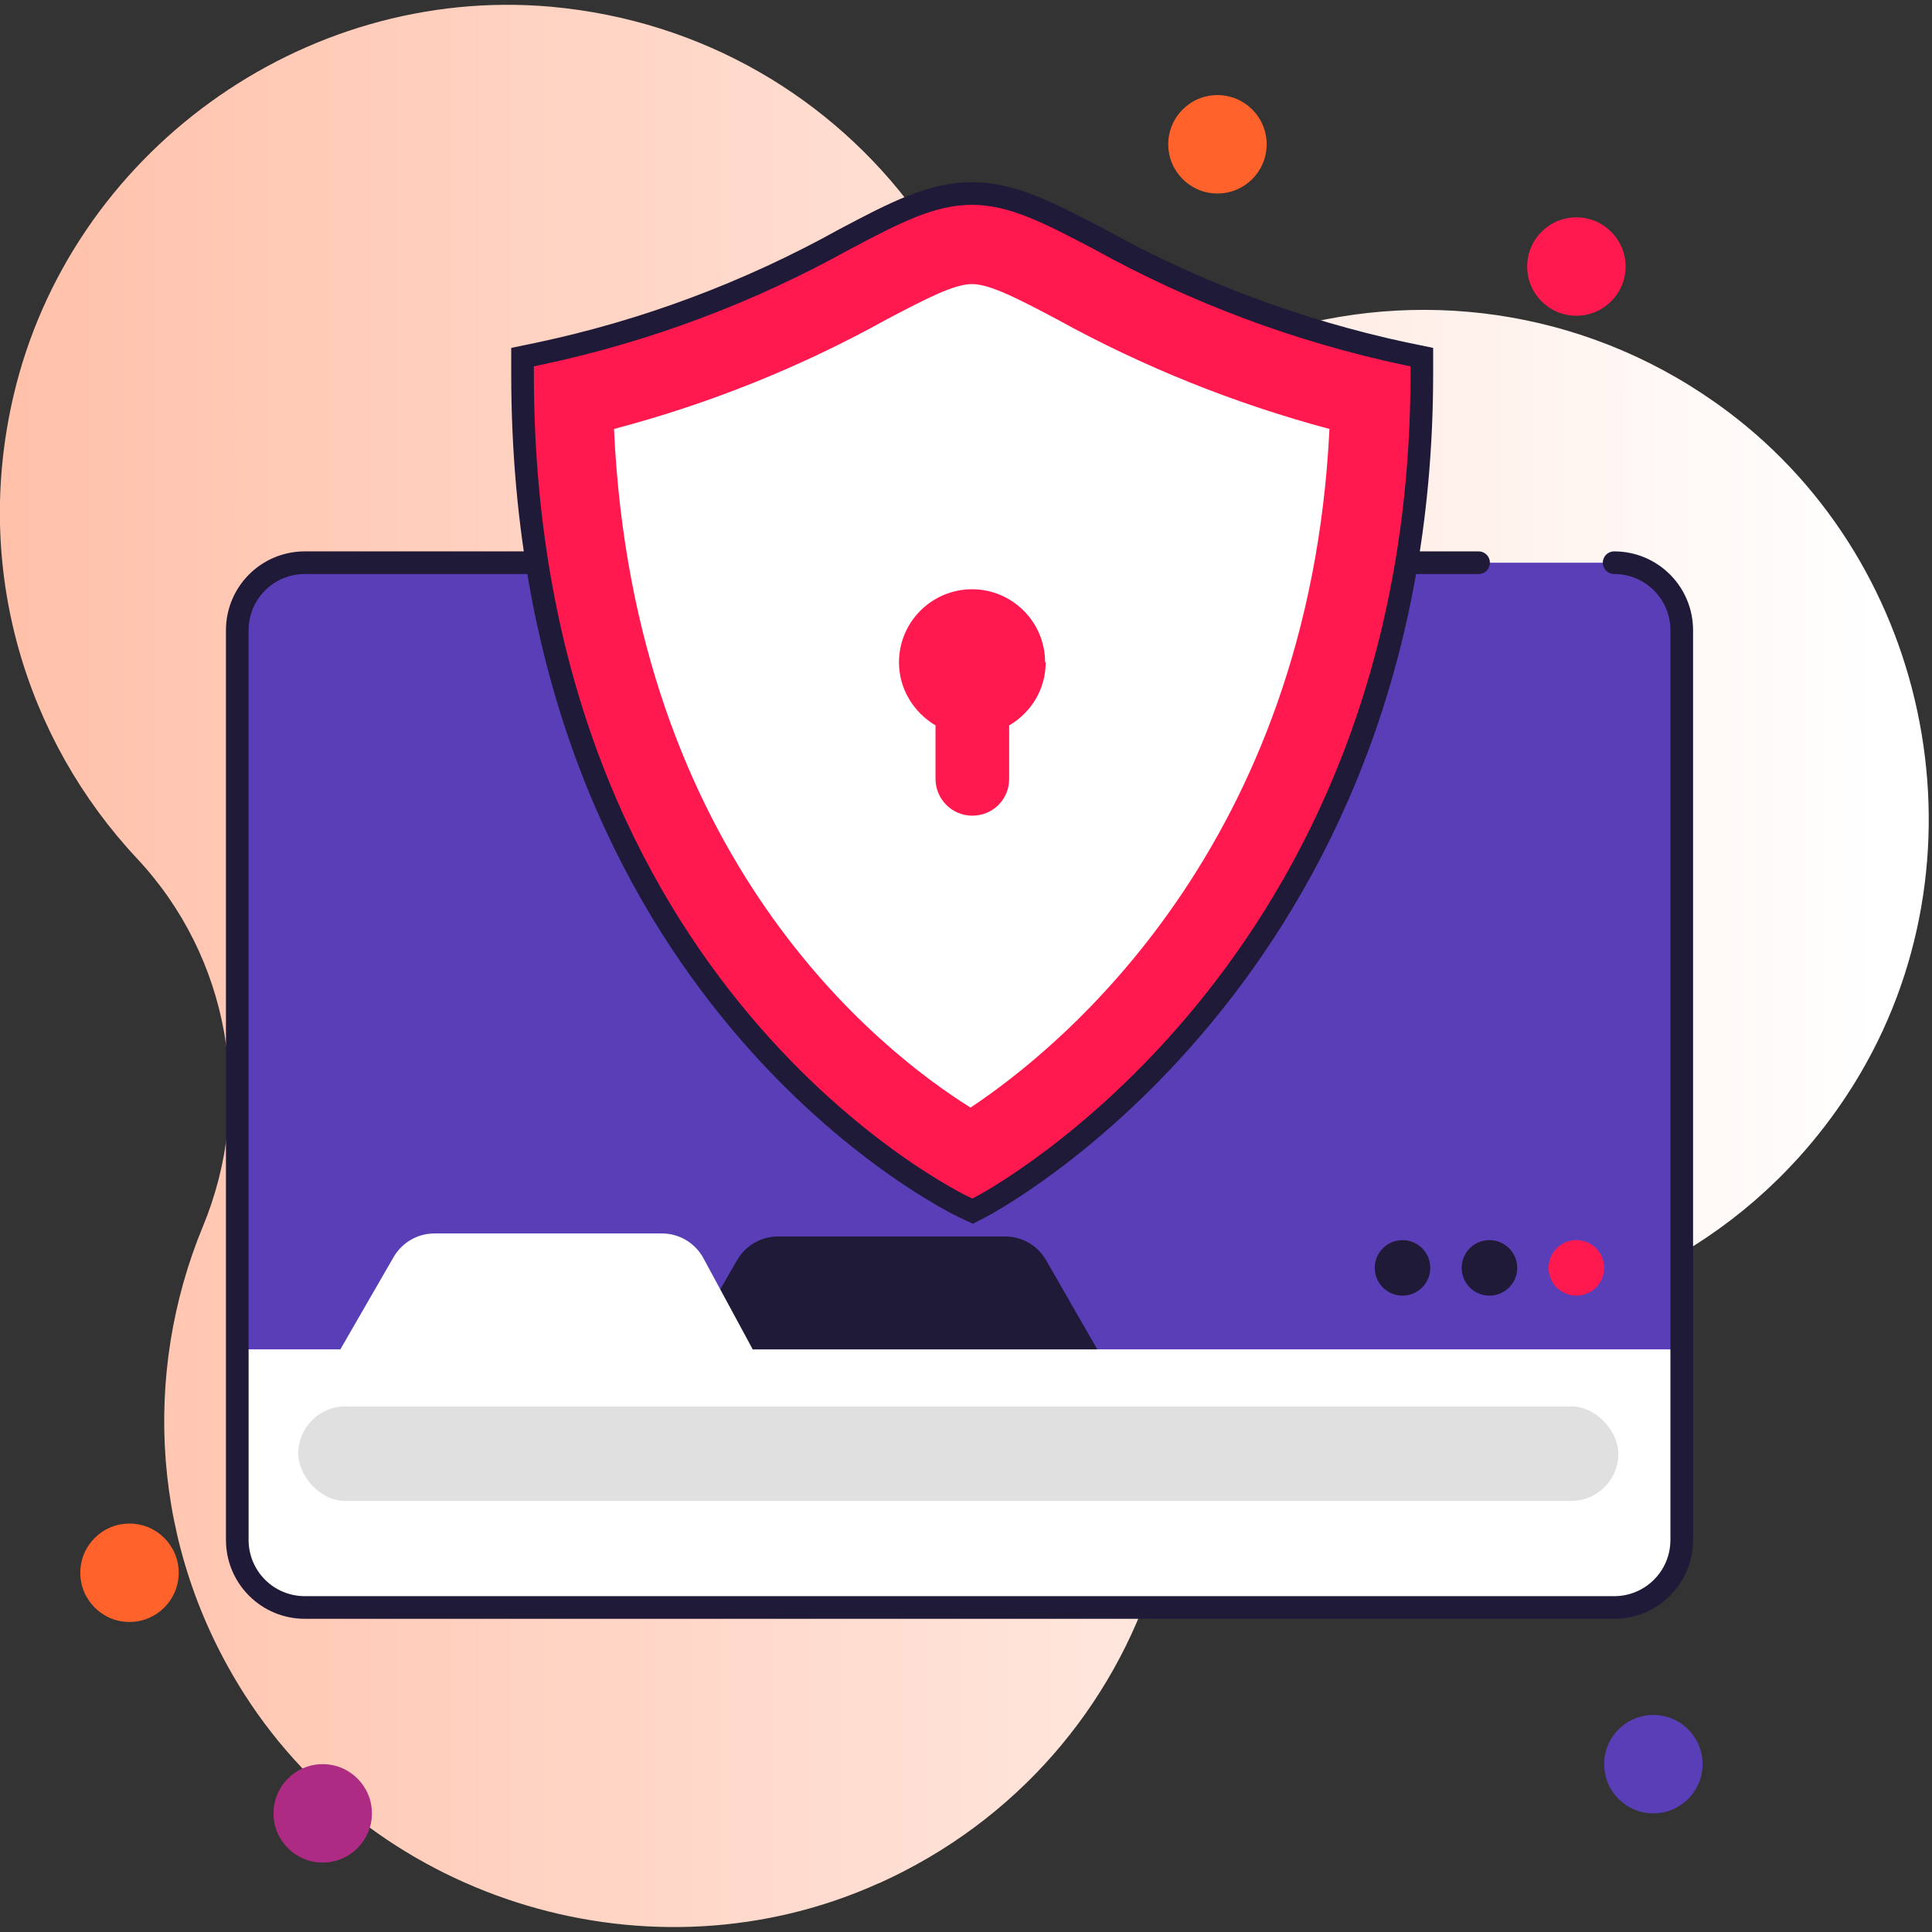
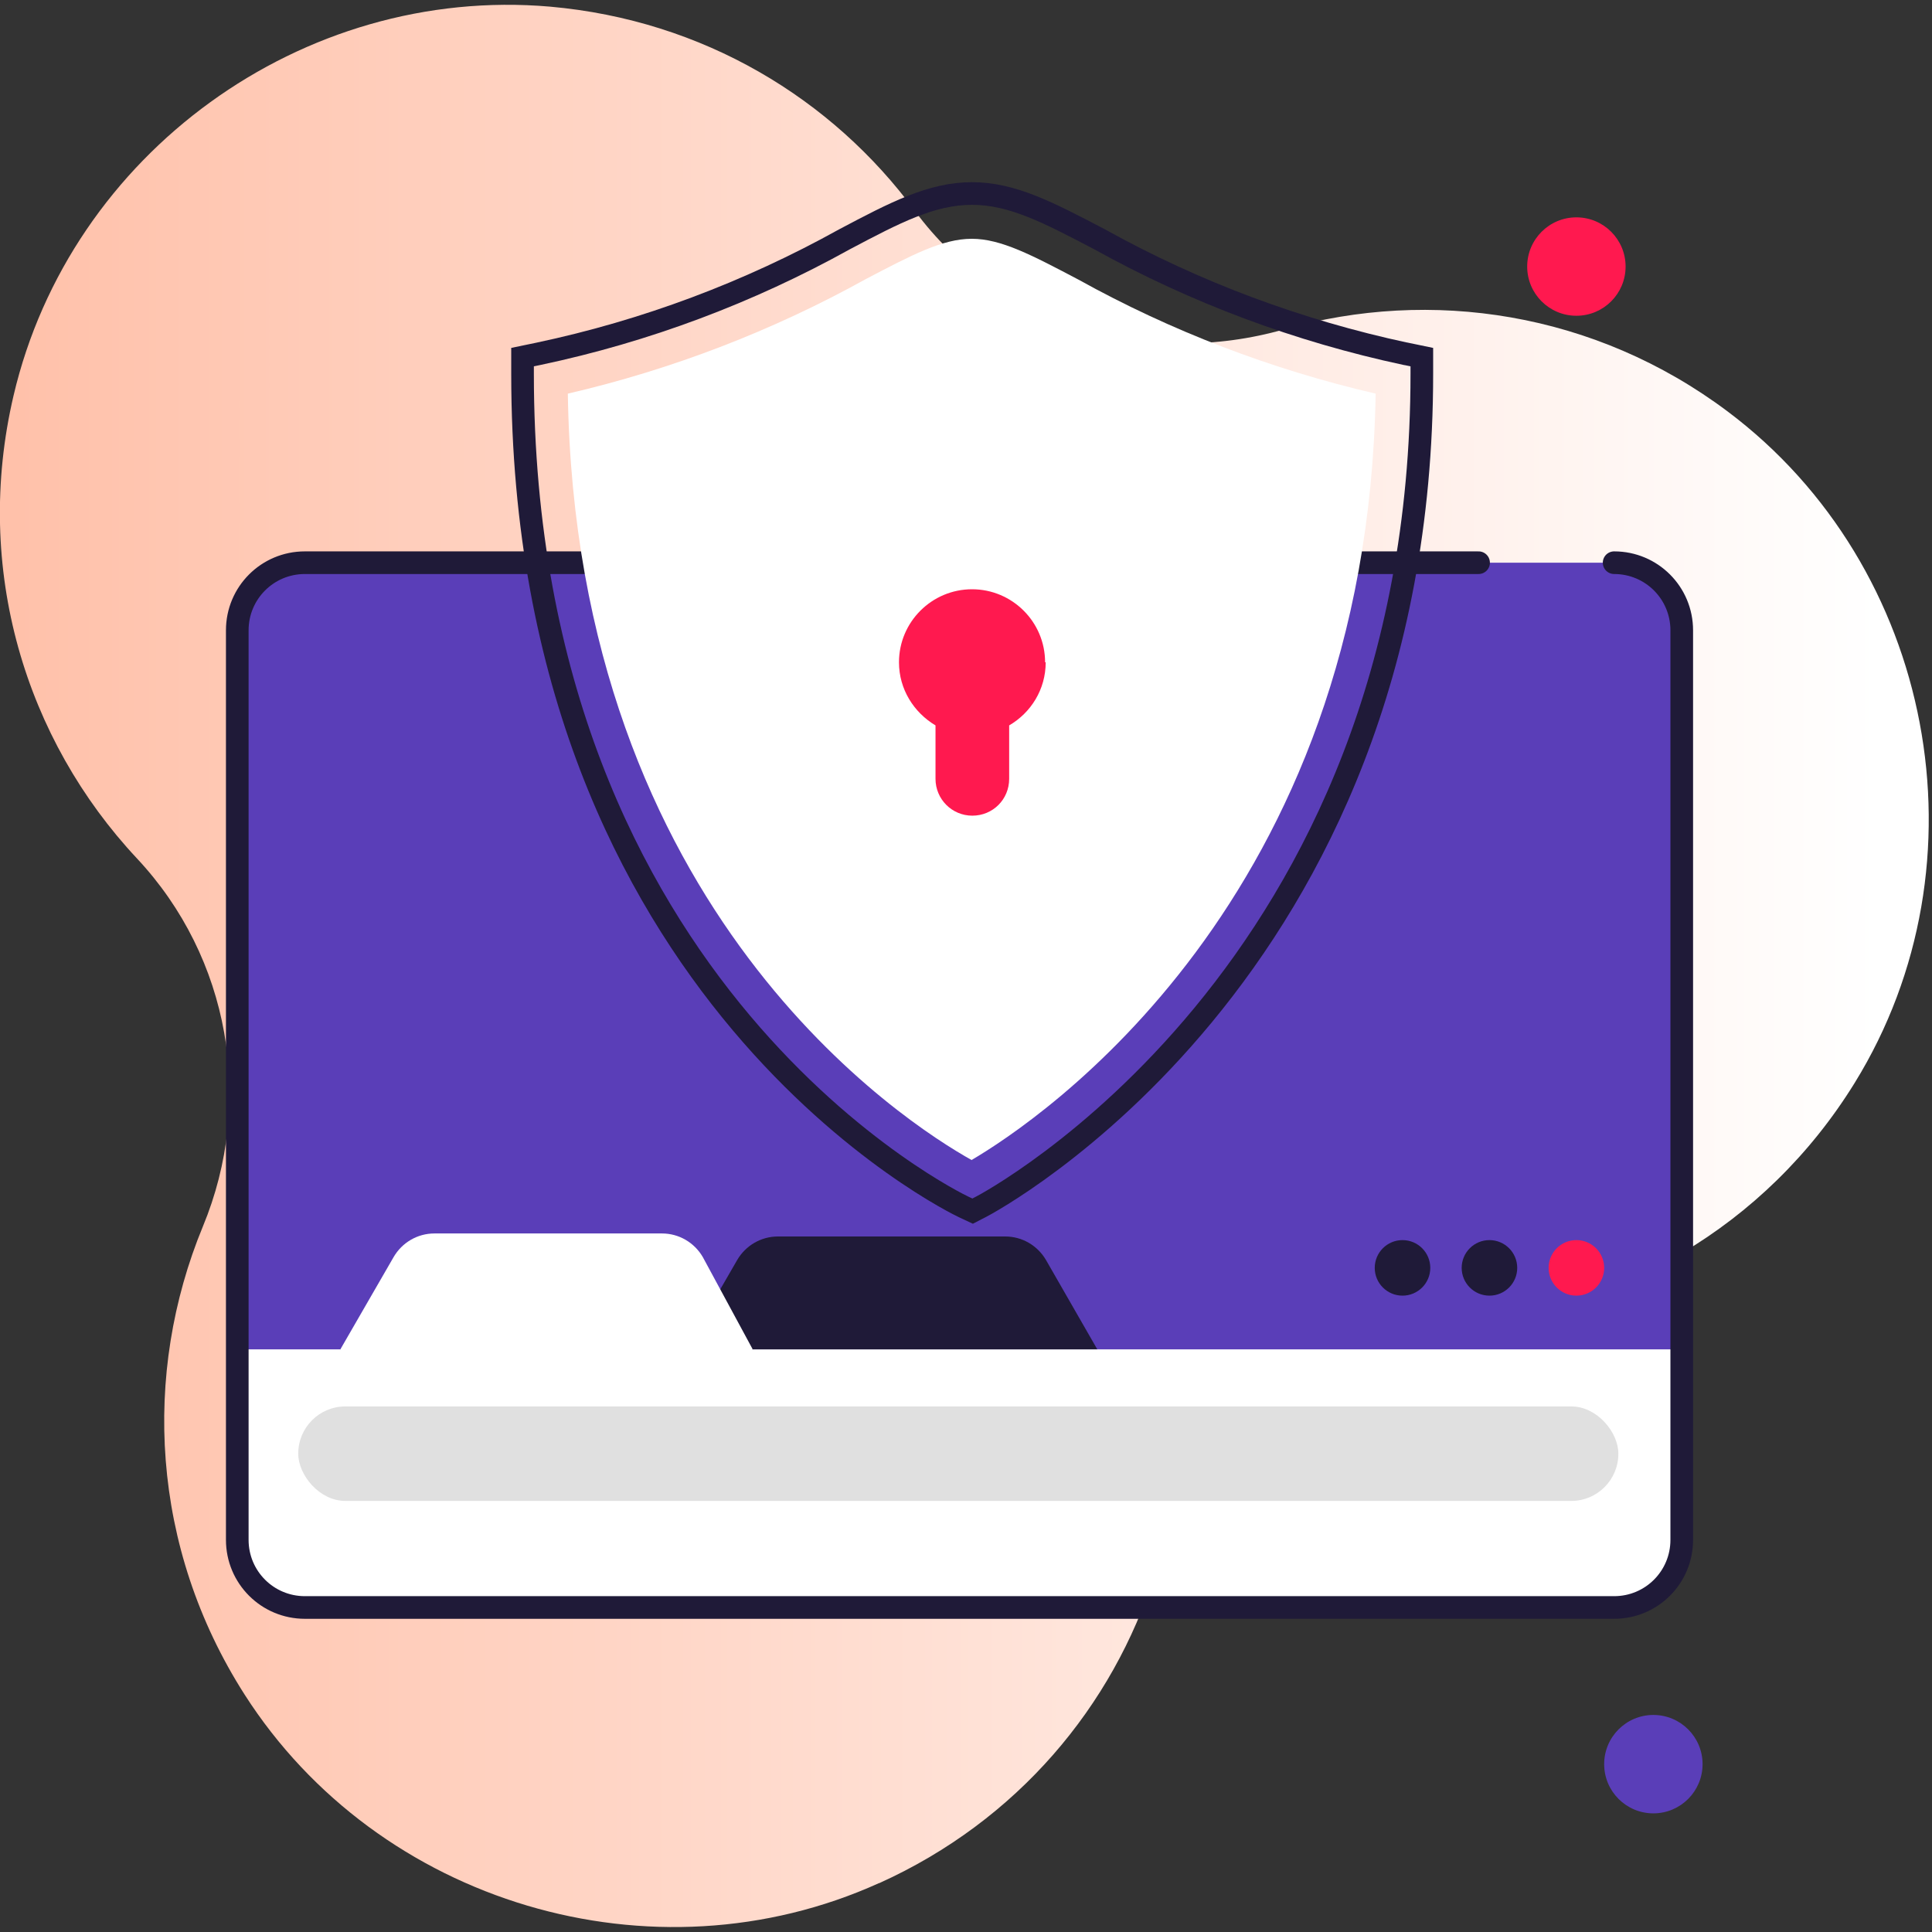
<svg xmlns="http://www.w3.org/2000/svg" id="Layer_1" viewBox="0 0 64 64">
  <rect x="0" y="0" width="64" height="64" fill="#333333" stroke="none" />
  <defs>
    <style>.cls-1{fill:url(#linear-gradient);}.cls-2{fill:#fff;}.cls-3{fill:#ff194f;}.cls-4{fill:#ff632b;}.cls-5{fill:#ad2b83;}.cls-6{fill:#e0e0e0;}.cls-7{fill:#1f1a38;}.cls-8{fill:#5a3eb8;}.cls-9,.cls-10{fill:none;stroke:#1f1a38;stroke-miterlimit:10;stroke-width:.75px;}.cls-10{stroke-linecap:round;}</style>
    <linearGradient id="linear-gradient" x1="-301.98" y1="-1065.38" x2="-363.82" y2="-1065.38" gradientTransform="translate(-301.54 -1033.38) rotate(-180)" gradientUnits="userSpaceOnUse">
      <stop offset="0" stop-color="#ffc1aa" />
      <stop offset="1" stop-color="#fff" />
    </linearGradient>
  </defs>
  <path class="cls-1" d="m29.13,62.38c4.58-2.07,7.74-5.87,9.12-10.23,1.45-4.58,5.31-8,10.1-8.34,5.18-.37,10.12-3.13,13.09-7.94,4.5-7.29,2.64-17.1-4.21-22.24-4.4-3.3-9.84-4.1-14.69-2.72-4.51,1.29-9.45-.14-12.23-3.92C27.57,3.27,23.3.67,18.22.22,10.02-.49,2.33,5.08.45,13.1c-1.35,5.75.4,11.4,4.09,15.34,3.07,3.28,3.9,8.04,2.18,12.19-2.01,4.87-1.73,10.63,1.38,15.5,4.43,6.93,13.53,9.64,21.02,6.25Z" />
  <path class="cls-2" d="m53.47,18.64c1.24,0,2.24,1,2.24,2.24v30.13c0,1.24-1,2.24-2.24,2.24H10.1c-1.24,0-2.24-1-2.24-2.24v-30.13c0-1.24,1-2.24,2.24-2.24h38.88" />
-   <circle class="cls-4" cx="4.29" cy="52.1" r="1.63" />
  <circle class="cls-3" cx="52.22" cy="8.83" r="1.63" />
-   <circle class="cls-4" cx="40.33" cy="4.78" r="1.63" />
-   <circle class="cls-5" cx="10.69" cy="60.07" r="1.63" />
  <circle class="cls-8" cx="54.77" cy="58.44" r="1.63" />
  <circle class="cls-8" cx="11.36" cy="20.65" r="1.63" />
  <path class="cls-8" d="m7.86,44.7v-23.82c0-1.24,1-2.24,2.24-2.24h43.37c1.24,0,2.24,1,2.24,2.24v23.82H7.86Z" />
  <path class="cls-10" d="m53.47,18.64c1.24,0,2.24,1,2.24,2.24v30.13c0,1.24-1,2.24-2.24,2.24H10.1c-1.24,0-2.24-1-2.24-2.24v-30.13c0-1.24,1-2.24,2.24-2.24h38.88" />
  <circle class="cls-7" cx="46.46" cy="42" r=".92" />
  <circle class="cls-7" cx="49.34" cy="42" r=".92" />
  <circle class="cls-3" cx="52.22" cy="42" r=".92" />
  <rect class="cls-6" x="9.88" y="46.59" width="43.73" height="3.13" rx="1.56" ry="1.56" />
-   <path class="cls-4" d="m40.24,16.61s-.1-.06-.16-.06c-.17.02-.33.08-.48.17l-.05.02c-.18.09-.39.14-.59.15-.21,0-.39.02-.64.05-1.43.15-2.06,1.24-2.67,2.29-.31.59-.69,1.14-1.15,1.62-.1.09-.2.18-.31.26-.49.34-1.02.61-1.58.8-.46.18-.96.33-1.44.48-.44.14-.86.27-1.25.41-.17.07-.32.11-.45.16-.35.1-.67.25-.97.45-.14.1-.29.2-.39.29-.29.23-.55.51-.77.81-.19.28-.4.54-.64.78-.12.09-.27.13-.42.11-.28-.01-.57-.05-.85-.1-.31-.06-.62-.1-.94-.11-.19-.01-.37.03-.54.11-.13.07-.23.18-.32.3l.09.04c.14.08.28.17.39.28.12.11.26.21.41.29.05.02.09.05.13.08-.04.06-.09.13-.15.21-.33.43-.52.7-.41.85.05.03.11.04.17.04.55,0,1.1-.15,1.58-.42.14-.06.29-.13.45-.21.32-.15.62-.33.91-.53.4-.29.84-.52,1.3-.7.35-.11.72-.16,1.09-.15.47.01.93.05,1.4.12.35.04.7.09,1.05.11.14,0,.26.01.38.01.16,0,.33,0,.49-.03h.04c.24-.16.36-.49.47-.8.05-.18.12-.35.22-.5l.02-.02s.02,0,.03,0h0c-.06,1.23-.55,2.01-1.05,2.7l-.33.36c.25,0,.49-.03.73-.1.97-.29,1.7-.92,2.23-1.94.13-.26.25-.53.35-.8,0-.02.09-.07.08.06v.11h0v.07c-.01.17-.06.53-.06.53l.3-.16c.72-.46,1.28-1.38,1.7-2.8.18-.59.3-1.18.42-1.71.14-.62.25-1.16.39-1.37.23-.31.51-.57.84-.76l.13-.09c.39-.27.78-.59.86-1.18h0c.05-.44,0-.55-.07-.61Z" />
  <path class="cls-7" d="m33.31,40.96h-7.54c-.56,0-1.07.3-1.35.78l-1.71,2.96h13.64l-1.7-2.96c-.28-.48-.79-.78-1.35-.78Z" />
  <path class="cls-2" d="m21.93,40.86h-7.54c-.56,0-1.07.3-1.35.78l-1.76,3.05.5.54h12.51l.64-.54-1.65-3.05c-.28-.48-.79-.78-1.35-.78Z" />
  <path class="cls-2" d="m32.19,38.43c-2.15-1.2-13.11-8.17-13.38-25.39,3.45-.8,6.78-2.08,9.88-3.8,1.51-.79,2.53-1.33,3.5-1.33s1.99.54,3.53,1.35c3.08,1.71,6.4,2.98,9.85,3.78-.28,16.82-11.16,24.08-13.39,25.39Z" />
-   <path class="cls-3" d="m32.2,9.41c.6,0,1.57.51,2.8,1.16,2.86,1.58,5.9,2.8,9.04,3.64-.67,13.81-8.91,20.5-11.89,22.48-2.96-1.85-11.16-8.23-11.81-22.48,3.15-.83,6.19-2.05,9.05-3.64,1.28-.67,2.21-1.16,2.81-1.16m0-3c-1.34,0-2.55.63-4.23,1.52-3.17,1.76-6.58,3.04-10.13,3.79l-.53.11v.55c0,20.62,14.46,27.53,14.61,27.6l.3.14.29-.15c.15-.08,14.59-7.66,14.59-27.59v-.55l-.53-.11c-3.55-.76-6.96-2.03-10.13-3.79-1.68-.88-2.89-1.52-4.23-1.52h0Z" />
  <path class="cls-9" d="m46.56,11.72c-3.55-.76-6.96-2.03-10.13-3.79-1.68-.88-2.89-1.52-4.23-1.52s-2.55.63-4.23,1.52c-3.17,1.76-6.58,3.04-10.13,3.79l-.53.11v.55c0,20.62,14.46,27.53,14.61,27.6l.3.14.29-.15c.15-.08,14.59-7.66,14.59-27.59v-.55l-.53-.11Z" />
  <path class="cls-3" d="m34.62,21.94c0-1.34-1.09-2.42-2.42-2.42s-2.42,1.08-2.42,2.42c0,.89.49,1.66,1.21,2.09v1.77c0,.67.54,1.22,1.22,1.22s1.22-.54,1.22-1.22v-1.77c.72-.42,1.21-1.19,1.21-2.09Z" />
</svg>